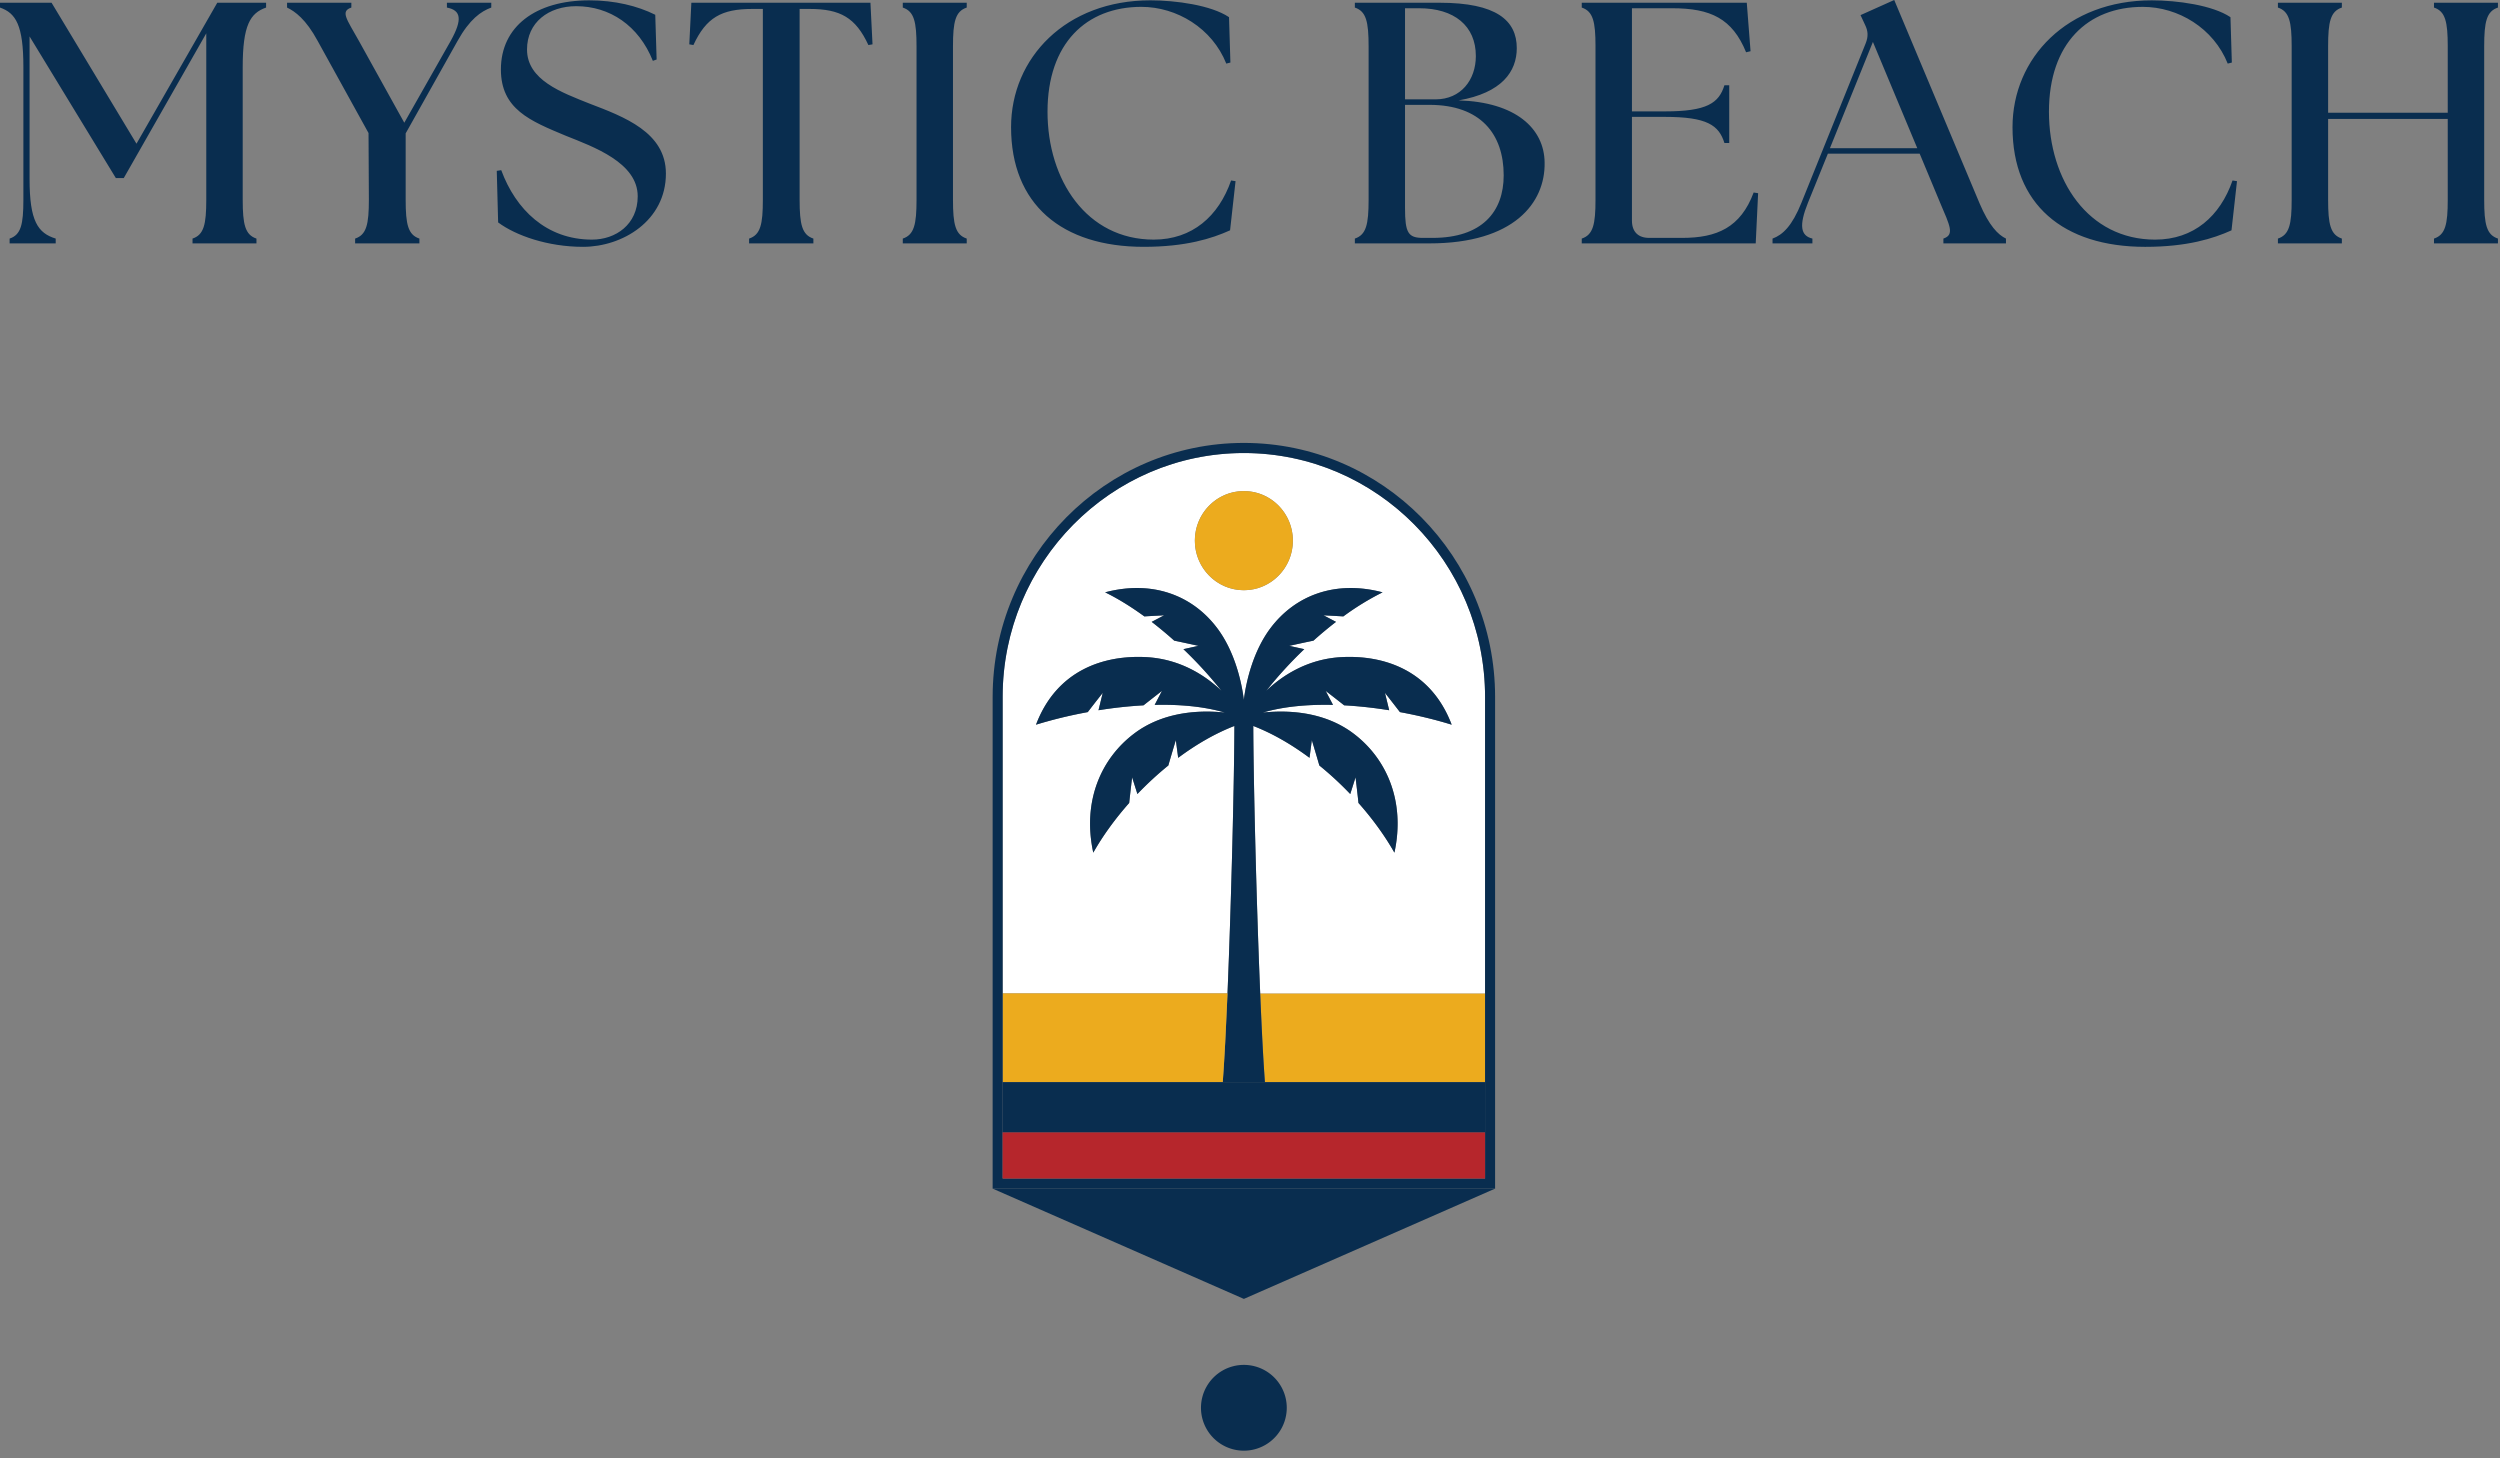
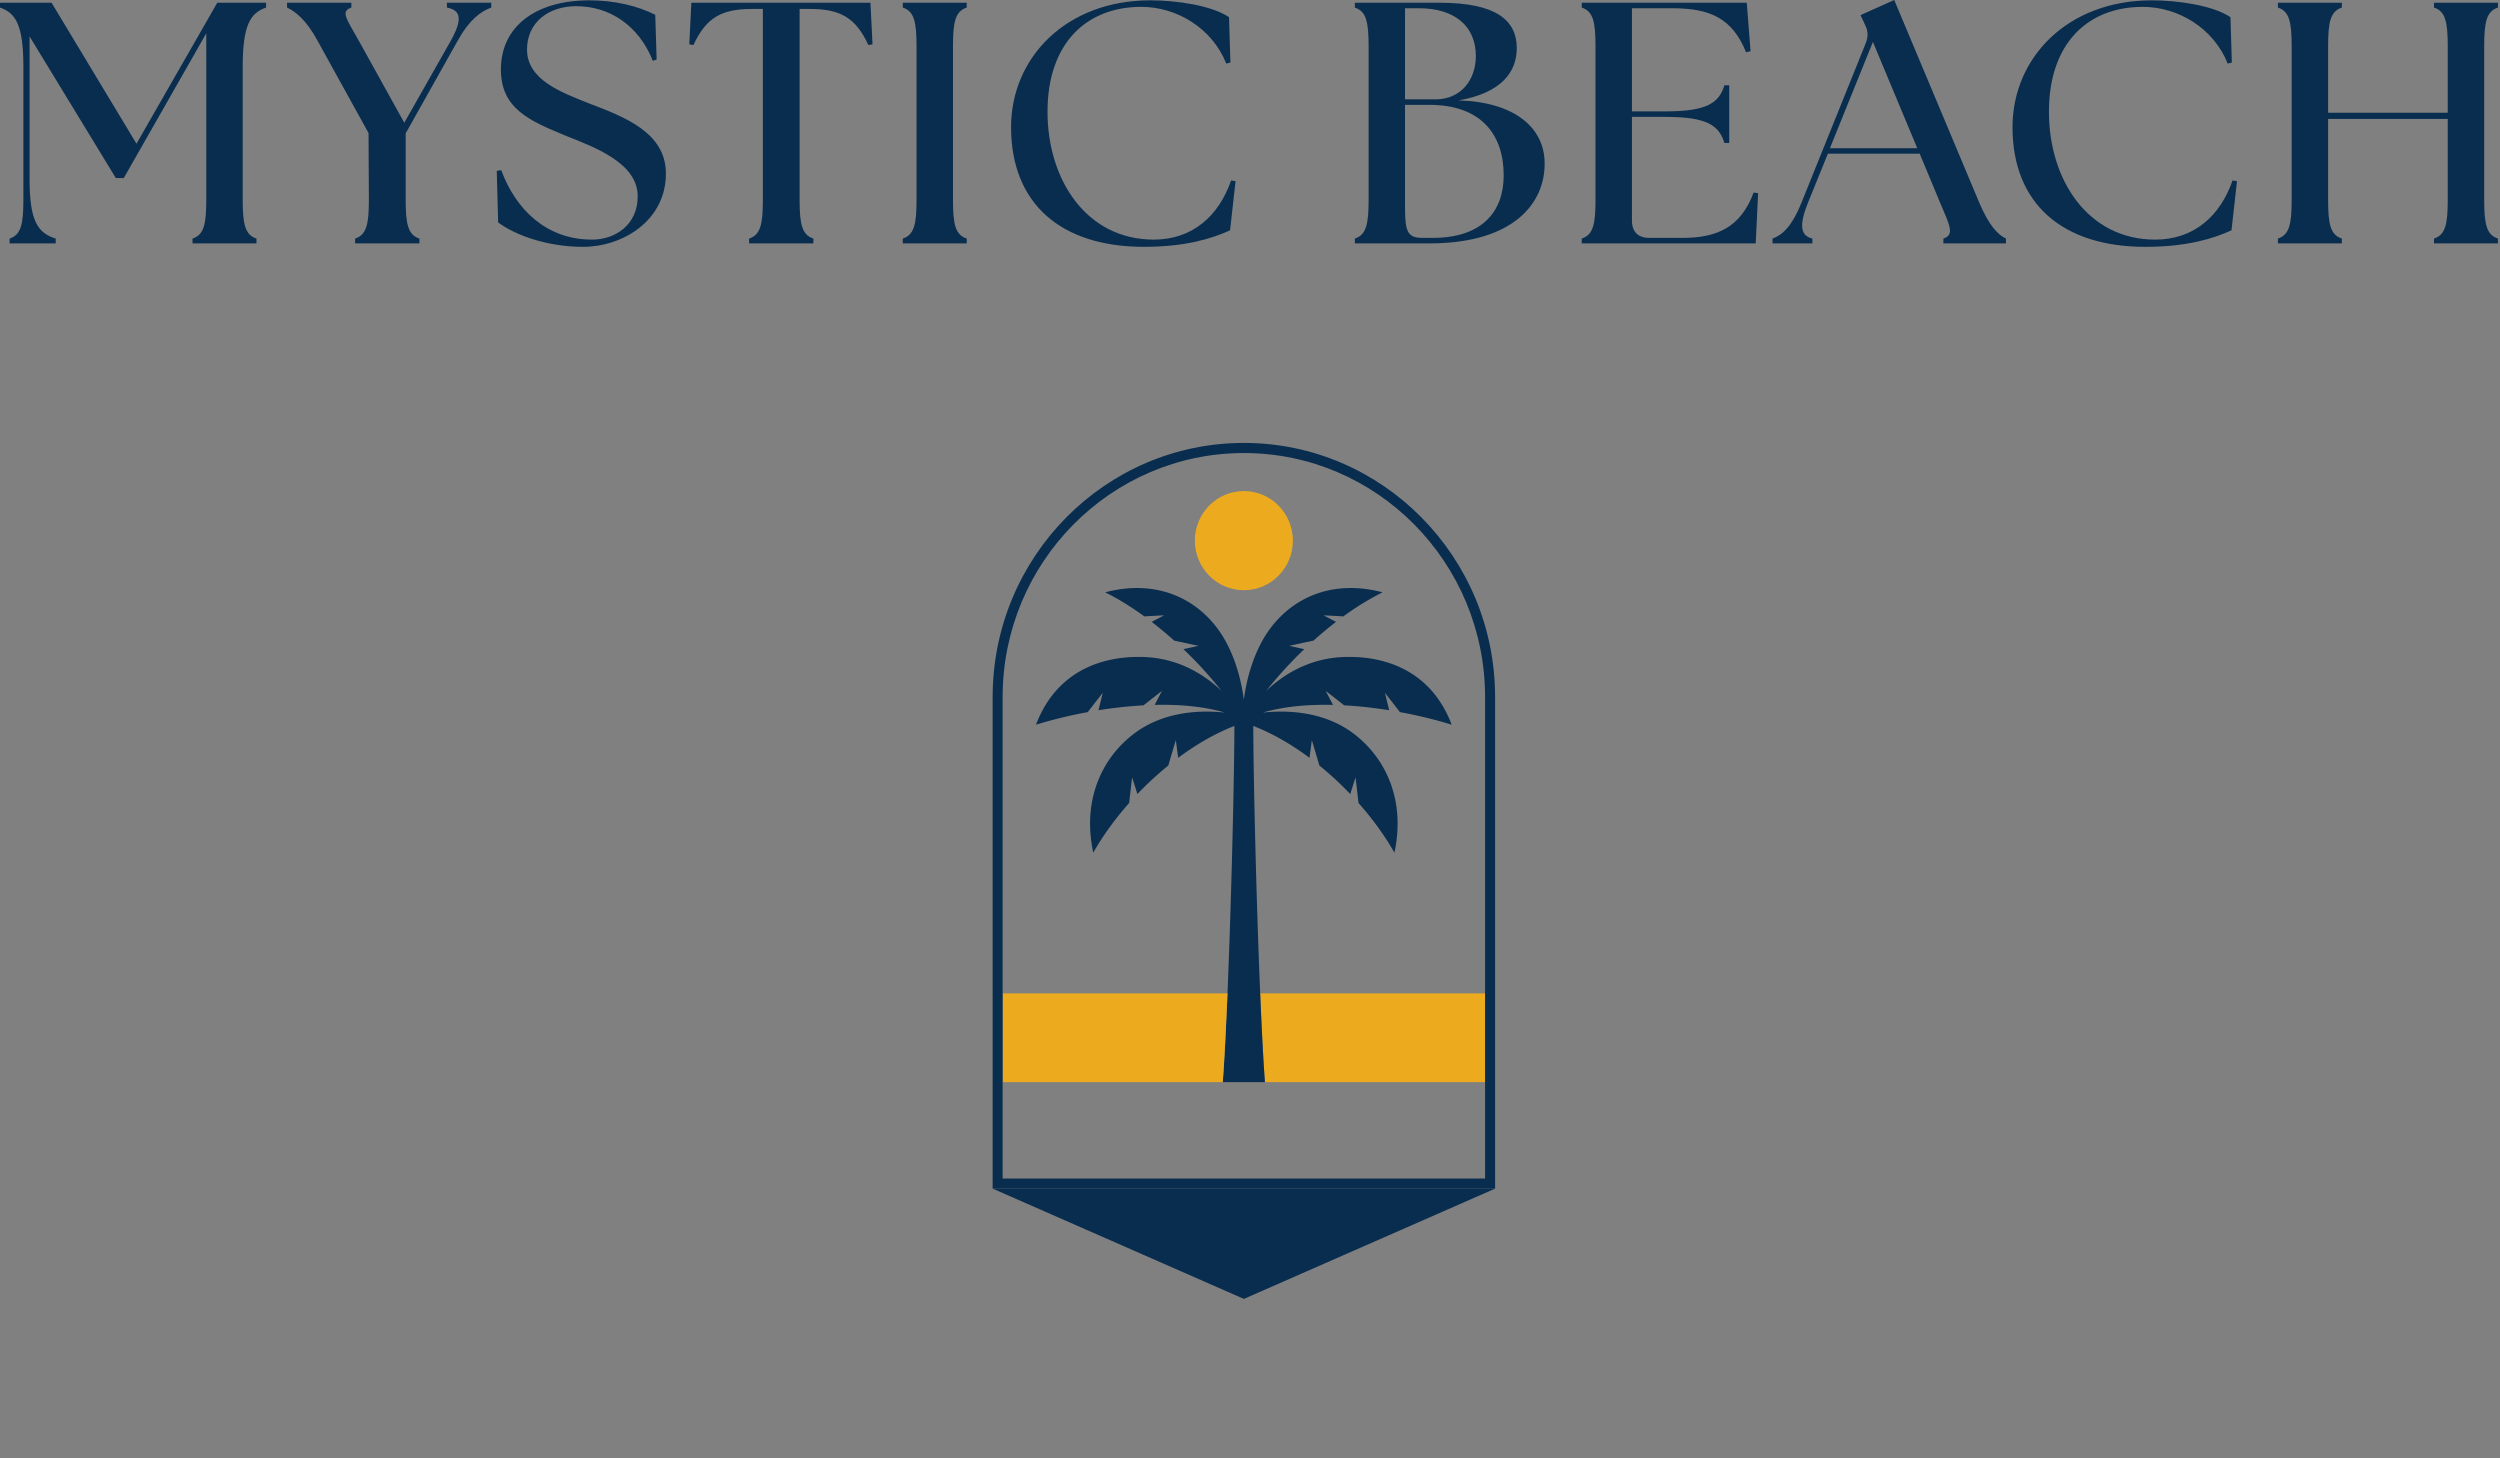
<svg xmlns="http://www.w3.org/2000/svg" width="204" height="119" fill="none">
  <rect width="100%" height="100%" fill="#808080" stroke="none" />
  <path fill="#092D4F" d="M.785 19.468c.926-.308 1.123-1.15 1.123-3.17V5.47C1.908 2.048 1.29 1.066 0 .617V.224h4.208l6.929 11.502L17.729.224h3.984v.393c-1.29.449-1.908 1.43-1.908 4.853v10.828c0 2.02.197 2.862 1.122 3.17v.393H15.71v-.393c.925-.308 1.122-1.15 1.122-3.17V2.721l-6.733 11.81h-.645L2.413 2.973v11.642c0 3.423.673 4.405 2.132 4.853v.393H.785v-.393ZM28.978 19.468c.926-.308 1.122-1.15 1.122-3.17l-.028-5.442-4.151-7.518C24.966 1.571 24.069.925 23.424.617V.224h5.246v.393c-.926.308-.365.954.617 2.721l3.703 6.677 3.787-6.677c.982-1.767.841-2.497-.309-2.721V.224h3.62v.393c-.842.308-1.768.954-2.75 2.721l-4.236 7.546v5.414c0 2.02.196 2.862 1.122 3.17v.393h-5.246v-.393ZM40.648 18.15l-.112-4.208.365-.056c1.178 3.198 3.675 5.667 7.406 5.667 1.935 0 3.73-1.235 3.73-3.535 0-2.75-3.618-4.04-5.862-4.937-2.89-1.207-5.302-2.16-5.302-5.415 0-3.478 2.805-5.638 7.21-5.638 2.075 0 3.927.449 5.386 1.178l.112 3.647-.309.112c-1.15-2.89-3.535-4.46-6.256-4.46-2.244 0-4.011 1.318-4.011 3.534 0 2.497 2.833 3.507 5.077 4.405 2.862 1.094 6.256 2.356 6.256 5.722 0 3.844-3.535 5.976-6.76 5.976-2.89 0-5.499-.926-6.93-1.992ZM61.127 19.469c.926-.309 1.122-1.15 1.122-3.17V.73h-.87c-2.496 0-3.758.701-4.796 2.946l-.337-.057.168-3.394h14.614l.169 3.394-.337.057C69.822 1.432 68.56.73 66.063.73h-.814v15.568c0 2.02.197 2.861 1.123 3.17v.392h-5.246v-.392h.001ZM73.667 19.468c.926-.308 1.122-1.15 1.122-3.17V3.787c0-2.02-.196-2.862-1.122-3.17V.224h5.218v.393c-.926.308-1.122 1.15-1.122 3.17v12.511c0 2.02.196 2.862 1.122 3.17v.393h-5.218v-.393ZM82.503 10.38C82.503 4.712 86.99.027 93.864.027c2.076 0 4.966.393 6.424 1.374l.113 3.703-.337.085c-1.15-2.89-4.04-4.63-6.93-4.63-4.487 0-7.657 2.974-7.657 8.557 0 5.582 3.197 10.436 8.668 10.436 3.142 0 5.302-1.908 6.312-4.826l.364.057-.448 4.011c-1.487.673-3.62 1.347-7.042 1.347-6.704 0-10.828-3.479-10.828-9.763ZM110.556 19.861v-.393c.925-.308 1.122-1.15 1.122-3.17V3.787c0-2.02-.197-2.862-1.122-3.17V.224h6.929c4.6 0 6.284 1.43 6.284 3.703 0 1.908-1.207 3.647-4.741 4.264 4.628.14 6.985 2.272 7.013 5.078.056 3.282-2.497 6.592-9.398 6.592h-6.087Zm9.873-15.289c0-2.468-1.768-3.899-4.629-3.899h-1.15v7.434h2.496c2.048 0 3.283-1.571 3.283-3.535Zm2.272 9.735c0-3.367-1.88-5.751-6.06-5.751h-1.991v8.416c0 2.02.252 2.44 1.458 2.44h.786c4.04 0 5.807-2.132 5.807-5.105ZM129.071 19.861v-.393c.926-.308 1.122-1.15 1.122-3.17V3.787c0-2.02-.196-2.862-1.122-3.17V.224h13.466l.308 3.956-.364.084c-1.123-2.75-2.89-3.591-6.032-3.591h-3.282v8.416h2.693c3.423 0 4.404-.673 4.853-2.132h.393v4.713h-.393c-.449-1.46-1.43-2.132-4.853-2.132h-2.693v8.472c0 .897.505 1.402 1.403 1.402h2.693c2.833 0 4.769-.841 5.835-3.703l.364.056-.196 4.096h-14.195ZM144.639 19.469c.841-.309 1.599-1.038 2.356-2.918l5.246-13.016c.224-.561.196-1.01-.056-1.515l-.365-.786L154.569 0l6.957 16.578c.786 1.851 1.515 2.58 2.161 2.889v.393h-5.106v-.393c.926-.309.533-1.038-.253-2.89l-1.683-4.039h-7.49l-1.627 4.011c-.757 1.88-.589 2.694.365 2.918v.393h-3.254v-.393.002Zm11.81-7.378-3.619-8.669-3.507 8.669h7.126ZM164.221 10.38c0-5.667 4.488-10.352 11.361-10.352 2.076 0 4.965.393 6.424 1.374l.112 3.703-.336.085c-1.15-2.89-4.04-4.63-6.929-4.63-4.489 0-7.659 2.974-7.659 8.557 0 5.582 3.198 10.436 8.669 10.436 3.142 0 5.302-1.908 6.312-4.826l.364.057-.449 4.011c-1.486.673-3.618 1.347-7.041 1.347-6.705 0-10.828-3.479-10.828-9.763ZM185.878 19.468c.926-.308 1.122-1.15 1.122-3.17V3.787c0-2.02-.196-2.862-1.122-3.17V.224h5.218v.393c-.926.308-1.122 1.15-1.122 3.17V9.2h9.762V3.787c0-2.02-.196-2.862-1.122-3.17V.224h5.218v.393c-.926.308-1.122 1.15-1.122 3.17v12.511c0 2.02.196 2.862 1.122 3.17v.393h-5.218v-.393c.926-.308 1.122-1.15 1.122-3.17V9.706h-9.762v6.592c0 2.02.196 2.862 1.122 3.17v.393h-5.218v-.393ZM101.5 105.991l-20.5-9h41l-20.5 9Z" />
  <path fill="#ECAB1E" d="M121.183 81.061v7.24h-17.965c-.135-1.818-.267-4.369-.386-7.24h18.351Z" />
-   <path fill="#fff" d="M121.183 56.872v24.19h-18.349c-.32-7.684-.555-17.645-.565-21.824 1.556.603 3.117 1.503 4.589 2.6l.189-1.441s.352 1.156.614 2.067a27.155 27.155 0 0 1 2.521 2.33l.431-1.364s.141 1.157.24 2.091c1.152 1.3 2.154 2.68 2.932 4.056.916-4.237-.669-7.727-3.369-9.744-2.17-1.622-4.926-1.945-7.365-1.688 1.706-.501 3.69-.672 5.724-.625l-.599-1.143c.049.037.828.638 1.51 1.178 1.237.068 2.476.21 3.673.4l-.346-1.419s.664.844 1.224 1.572c1.548.285 2.994.646 4.22 1.027-1.699-4.484-5.568-5.687-8.965-5.515-2.762.14-4.827 1.476-6.169 2.75a33.264 33.264 0 0 1 3.106-3.398l-1.225-.271s1.074-.238 1.974-.425a32.358 32.358 0 0 1 1.84-1.531l-1.014-.534s.806.039 1.612.088a21.861 21.861 0 0 1 3.203-1.964c-3.812-1.01-7.127.21-9.175 2.958-1.338 1.798-1.944 4.177-2.146 5.815-.203-1.638-.807-4.017-2.147-5.815-2.046-2.747-5.36-3.969-9.173-2.958 1.044.511 2.125 1.18 3.203 1.964.806-.05 1.612-.088 1.612-.088l-1.016.534c.621.479 1.238.991 1.84 1.532.902.188 1.975.424 1.975.424l-1.224.271a33.473 33.473 0 0 1 3.106 3.398c-1.34-1.274-3.407-2.608-6.17-2.75-3.398-.172-7.267 1.032-8.966 5.515a36.964 36.964 0 0 1 4.222-1.027c.556-.728 1.224-1.572 1.224-1.572l-.347 1.42a35.787 35.787 0 0 1 3.674-.4c.682-.54 1.459-1.142 1.507-1.18l-.598 1.144c2.033-.048 4.018.124 5.722.625-2.438-.257-5.191.066-7.36 1.688-2.703 2.017-4.286 5.507-3.37 9.744.777-1.376 1.778-2.755 2.93-4.056.1-.934.24-2.09.24-2.09l.431 1.362c.79-.828 1.636-1.61 2.523-2.329.26-.911.612-2.067.612-2.067l.192 1.442c1.474-1.098 3.031-1.998 4.588-2.6-.01 4.178-.245 14.14-.563 21.822h-18.35V56.872c0-10.975 8.83-19.904 19.683-19.904 10.854 0 19.683 8.929 19.683 19.904h.002Zm-15.684-12.756c0-2.234-1.791-4.044-3.999-4.044s-4 1.811-4 4.044c0 2.233 1.792 4.044 4 4.044s3.999-1.811 3.999-4.044Z" />
  <path fill="#ECAB1E" d="M101.5 48.16c2.209 0 3.999-1.81 3.999-4.044 0-2.234-1.79-4.044-3.999-4.044s-3.999 1.81-3.999 4.044c0 2.233 1.79 4.044 3.999 4.044Z" />
  <path fill="#092D4F" d="M118.458 59.135c-1.699-4.485-5.568-5.687-8.964-5.515-2.763.14-4.828 1.476-6.169 2.75a33.139 33.139 0 0 1 3.106-3.398l-1.226-.271s1.074-.238 1.974-.425a32.697 32.697 0 0 1 1.839-1.532l-1.014-.533s.806.038 1.612.088a21.757 21.757 0 0 1 3.203-1.964c-3.812-1.011-7.128.21-9.175 2.958-1.338 1.798-1.944 4.177-2.146 5.815-.203-1.638-.807-4.017-2.147-5.815-2.046-2.748-5.36-3.97-9.173-2.958 1.044.511 2.125 1.18 3.203 1.964.805-.05 1.611-.088 1.611-.088l-1.015.533a32.31 32.31 0 0 1 1.84 1.532c.902.188 1.975.425 1.975.425l-1.225.271a33.45 33.45 0 0 1 3.107 3.398c-1.34-1.274-3.407-2.608-6.17-2.75-3.398-.172-7.267 1.032-8.966 5.515a36.948 36.948 0 0 1 4.222-1.027c.556-.728 1.224-1.572 1.224-1.572l-.347 1.42a35.754 35.754 0 0 1 3.674-.401c.681-.54 1.459-1.141 1.506-1.178l-.597 1.143c2.033-.049 4.018.123 5.722.625-2.437-.257-5.191.066-7.361 1.688-2.702 2.017-4.285 5.507-3.37 9.744.778-1.376 1.779-2.755 2.931-4.056.1-.934.24-2.091.24-2.091l.431 1.363c.79-.828 1.636-1.61 2.523-2.33.26-.91.612-2.066.612-2.066l.192 1.442c1.474-1.098 3.031-1.998 4.587-2.601-.009 4.18-.244 14.14-.562 21.823-.121 2.871-.252 5.424-.388 7.24h3.441c-.135-1.818-.267-4.369-.386-7.24-.32-7.683-.555-17.644-.564-21.823 1.556.603 3.117 1.504 4.588 2.6l.19-1.441s.351 1.156.613 2.067a27.028 27.028 0 0 1 2.521 2.329l.431-1.363s.141 1.157.24 2.091c1.152 1.299 2.154 2.68 2.933 4.056.915-4.237-.67-7.727-3.37-9.744-2.17-1.622-4.926-1.945-7.364-1.688 1.705-.502 3.689-.672 5.723-.625l-.599-1.143c.049.037.828.638 1.51 1.178 1.237.067 2.477.209 3.674.4l-.347-1.42s.665.845 1.224 1.573c1.548.284 2.995.646 4.22 1.027h.003Z" />
  <path fill="#ECAB1E" d="M81.815 81.061h18.35c-.121 2.871-.251 5.424-.388 7.24H81.815v-7.24Z" />
  <path fill="#092D4F" d="M101.5 36.142c-11.305 0-20.5 9.298-20.5 20.73v40.119h41V56.872c0-11.432-9.197-20.73-20.5-20.73Zm19.683 60.024H81.815V56.872c0-10.975 8.83-19.904 19.683-19.904 10.854 0 19.683 8.929 19.683 19.904v39.294h.002Z" />
-   <path fill="#B6262C" d="M121.183 92.392H81.815v3.774h39.368v-3.774Z" />
-   <path fill="#092D4F" d="M121.183 88.303H81.815v4.089h39.368v-4.09ZM101.5 118.375a3.5 3.5 0 1 0 0-7 3.5 3.5 0 0 0 0 7Z" />
+   <path fill="#B6262C" d="M121.183 92.392H81.815v3.774v-3.774Z" />
</svg>